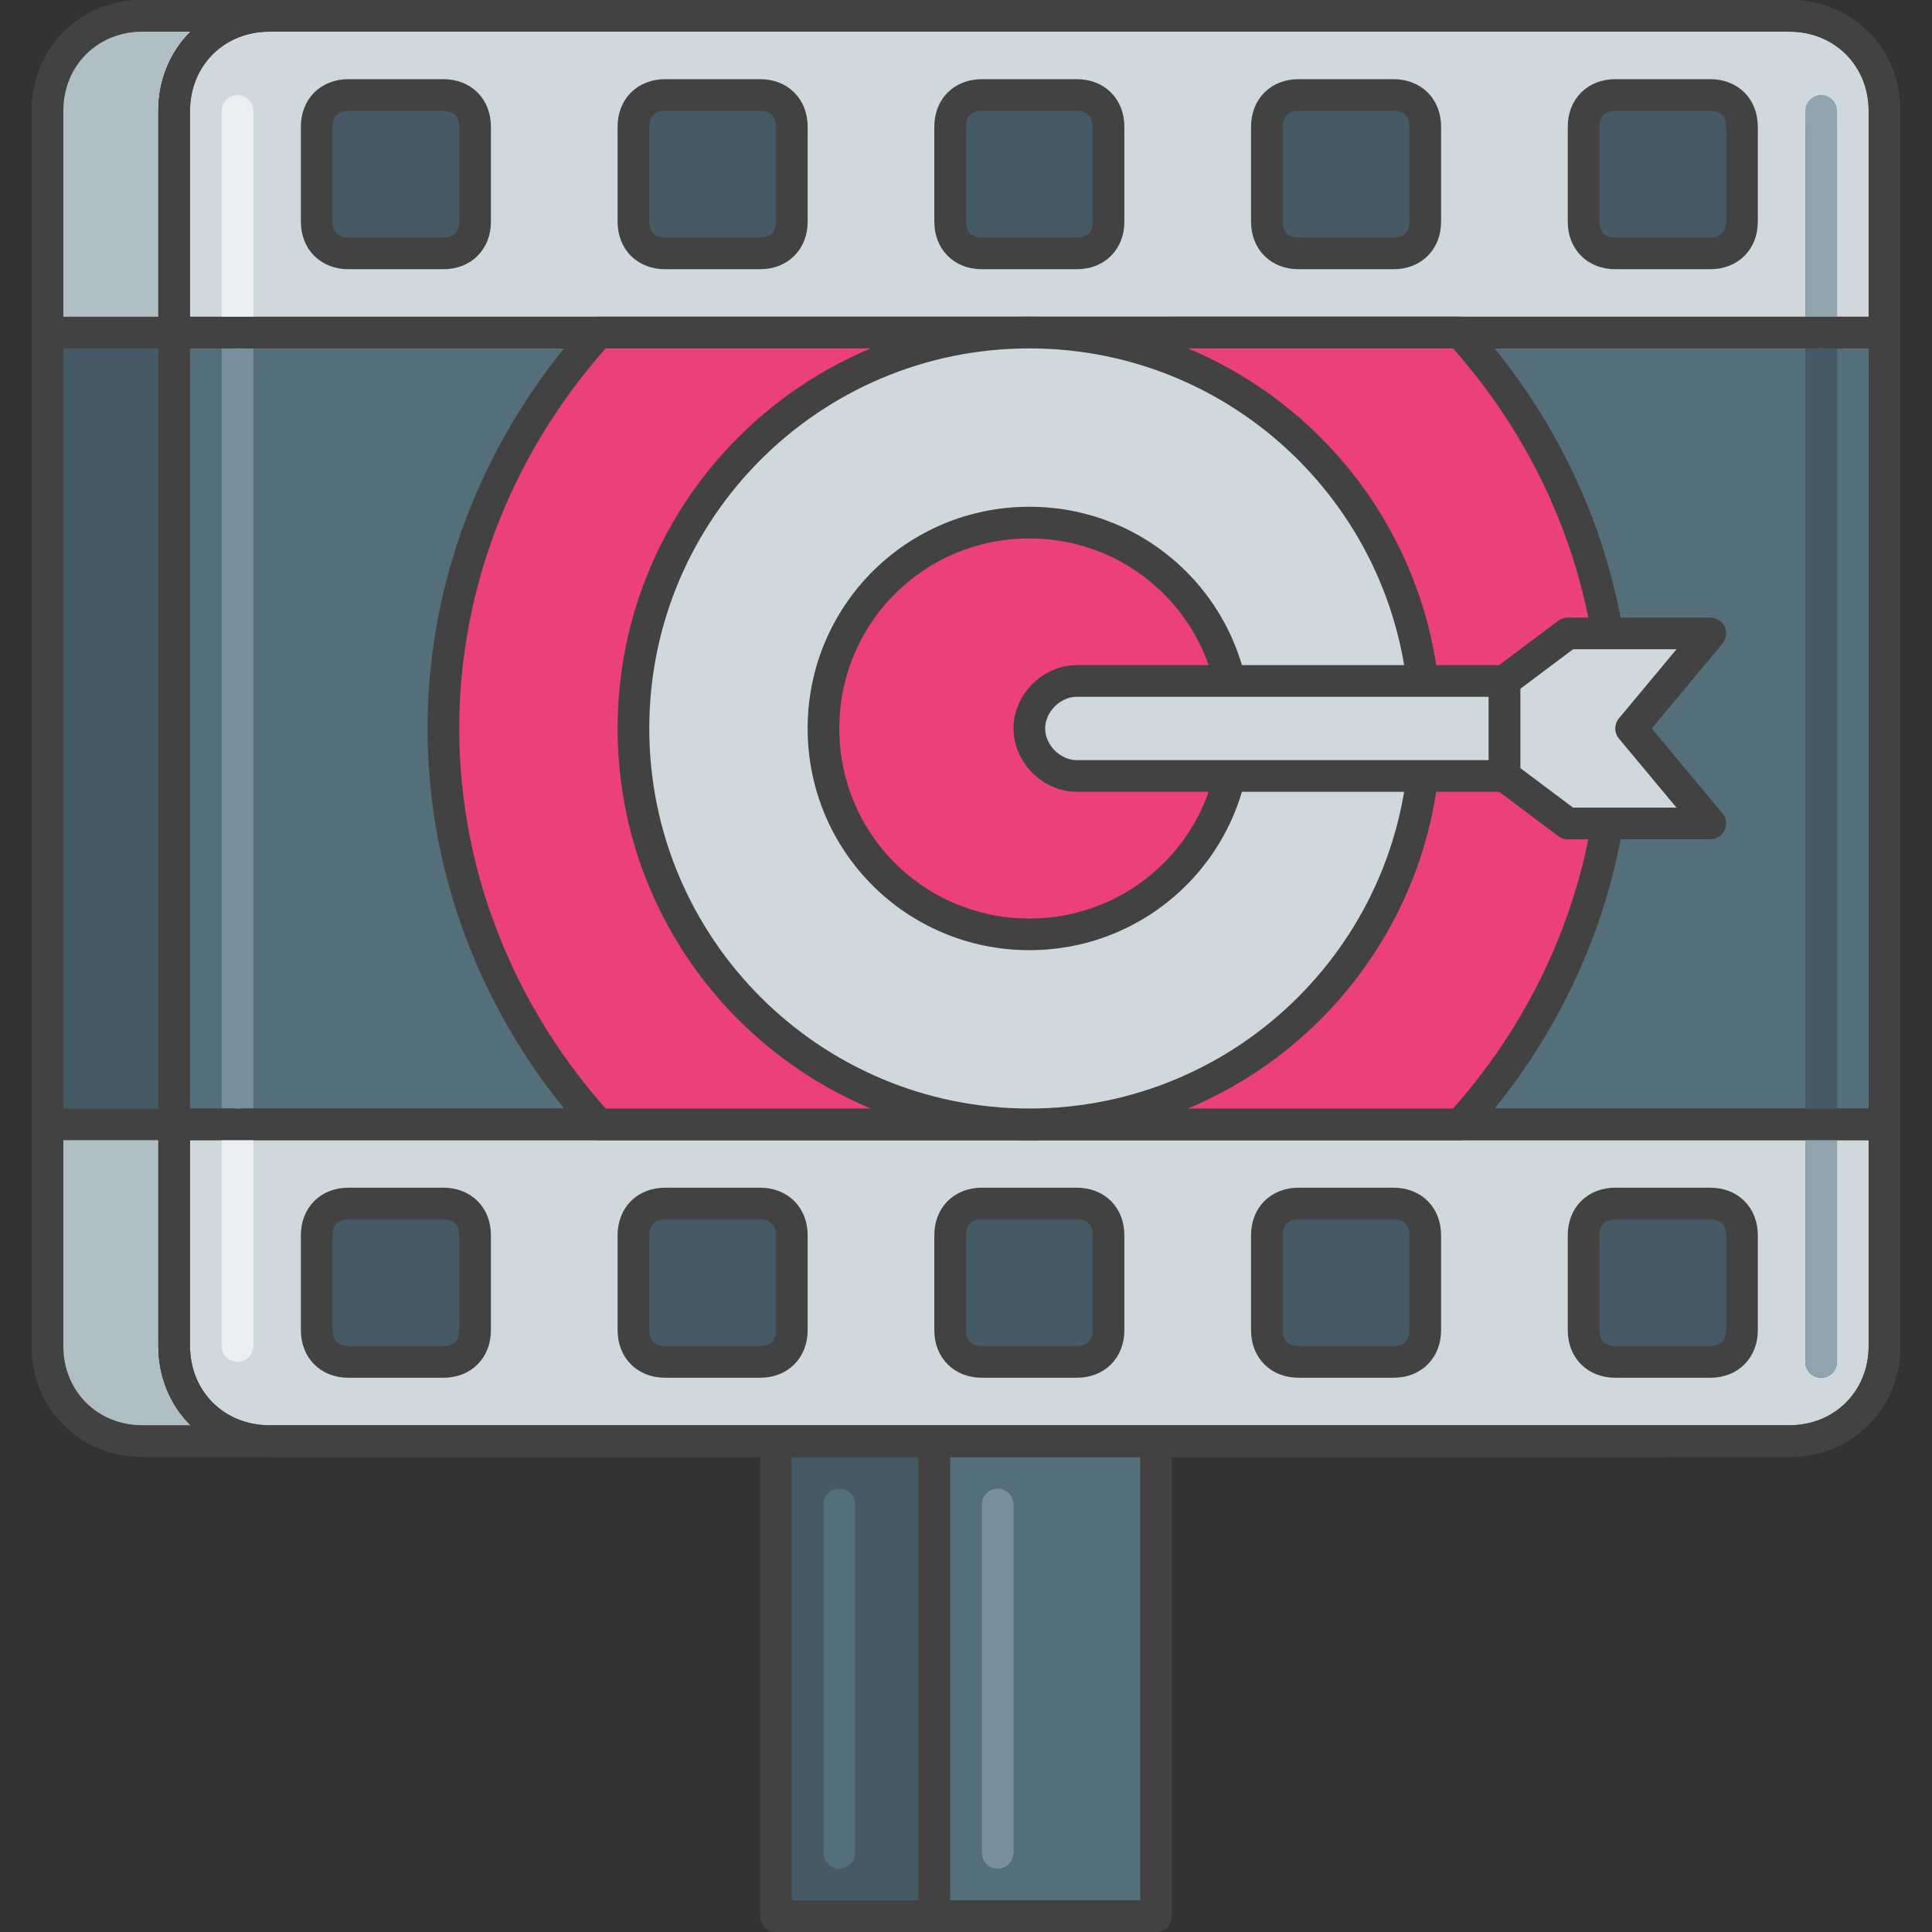
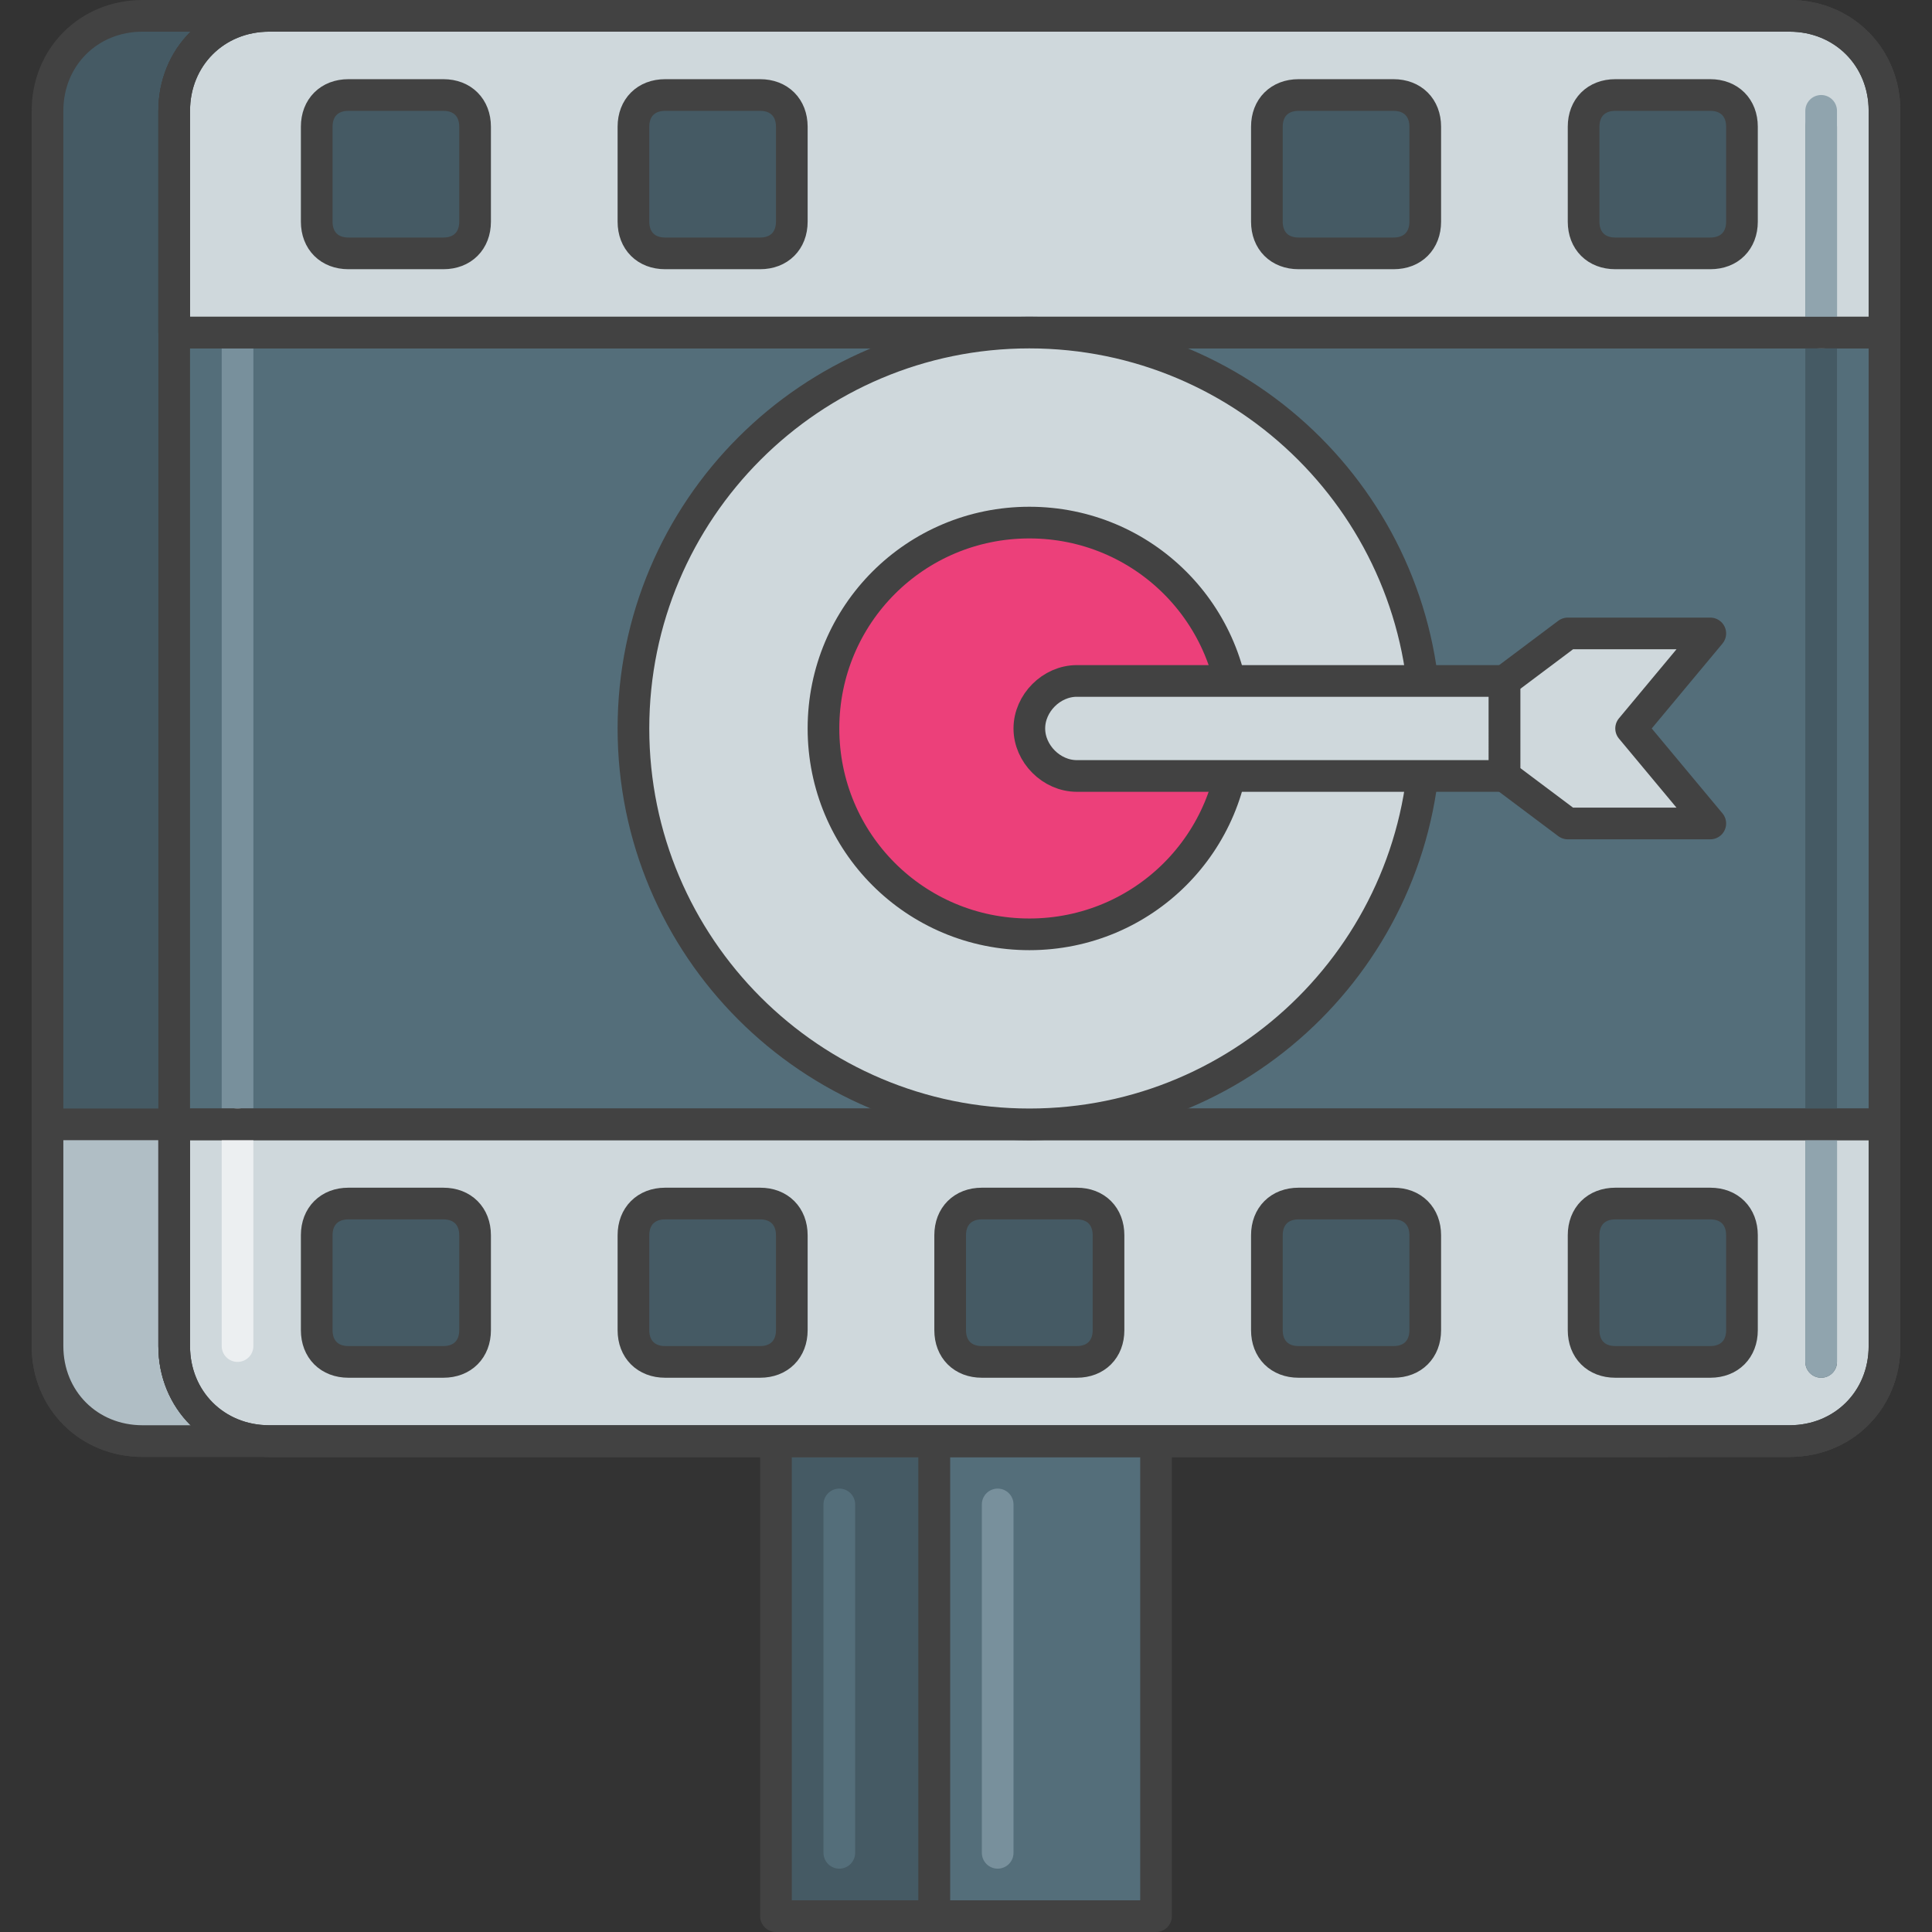
<svg xmlns="http://www.w3.org/2000/svg" version="1.1" id="Layer_1" x="0px" y="0px" viewBox="0 0 61 61" style="enable-background:new 0 0 61 61;" xml:space="preserve">
  <rect x="0" y="0" width="61" height="61" fill="#333333" stroke="none" />
  <style type="text/css">
	.st0{fill:#455A64;stroke:#424242;stroke-linecap:round;stroke-linejoin:round;stroke-miterlimit:10;}
	.st1{fill:none;stroke:#546E7A;stroke-linecap:round;stroke-linejoin:round;stroke-miterlimit:10;}
	.st2{fill:#546E7A;stroke:#424242;stroke-linecap:round;stroke-linejoin:round;stroke-miterlimit:10;}
	.st3{fill:none;stroke:#78909C;stroke-linecap:round;stroke-linejoin:round;stroke-miterlimit:10;}
	.st4{fill:none;stroke:#455A64;stroke-linecap:round;stroke-linejoin:round;stroke-miterlimit:10;}
	.st5{fill:#FFA726;stroke:#424242;stroke-linecap:round;stroke-linejoin:round;stroke-miterlimit:10;}
	.st6{fill:none;stroke:#FB8C00;stroke-linecap:round;stroke-linejoin:round;stroke-miterlimit:10;}
	.st7{fill:none;stroke:#FFCC80;stroke-linecap:round;stroke-linejoin:round;stroke-miterlimit:10;}
	.st8{fill:#CFD8DC;stroke:#424242;stroke-linecap:round;stroke-linejoin:round;stroke-miterlimit:10;}
	.st9{fill:none;stroke:#ECEFF1;stroke-linecap:round;stroke-linejoin:round;stroke-miterlimit:10;}
	.st10{fill:none;stroke:#B0BEC5;stroke-linecap:round;stroke-linejoin:round;stroke-miterlimit:10;}
	.st11{fill:none;stroke:#424242;stroke-linecap:round;stroke-linejoin:round;stroke-miterlimit:10;}
	.st12{fill:#EC407A;stroke:#424242;stroke-linecap:round;stroke-linejoin:round;stroke-miterlimit:10;}
	.st13{fill:none;stroke:#F48FB1;stroke-linecap:round;stroke-linejoin:round;stroke-miterlimit:10;}
	.st14{fill:none;stroke:#D81B60;stroke-linecap:round;stroke-linejoin:round;stroke-miterlimit:10;}
	.st15{fill:#ECEFF1;stroke:#424242;stroke-linecap:round;stroke-linejoin:round;stroke-miterlimit:10;}
	.st16{fill:#26C6DA;stroke:#424242;stroke-linecap:round;stroke-linejoin:round;stroke-miterlimit:10;}
	.st17{fill:none;stroke:#00ACC1;stroke-linecap:round;stroke-linejoin:round;stroke-miterlimit:10;}
	.st18{fill:none;stroke:#80DEEA;stroke-linecap:round;stroke-linejoin:round;stroke-miterlimit:10;}
	.st19{fill:#B0BEC5;stroke:#424242;stroke-linecap:round;stroke-linejoin:round;stroke-miterlimit:10;}
	.st20{fill:none;stroke:#CFD8DC;stroke-linecap:round;stroke-linejoin:round;stroke-miterlimit:10;}
	.st21{fill:#E0E0E0;stroke:#424242;stroke-linecap:round;stroke-linejoin:round;stroke-miterlimit:10;}
	.st22{fill:#F57F17;stroke:#424242;stroke-linecap:round;stroke-linejoin:round;stroke-miterlimit:10;}
	.st23{fill:none;stroke:#F57F17;stroke-linecap:round;stroke-linejoin:round;stroke-miterlimit:10;}
	.st24{fill:#FB8C00;stroke:#424242;stroke-miterlimit:10;}
	.st25{fill:none;stroke:#0097A7;stroke-linecap:round;stroke-linejoin:round;stroke-miterlimit:10;}
	.st26{fill:#26C6DA;stroke:#0097A7;stroke-linecap:round;stroke-linejoin:round;stroke-miterlimit:10;}
	.st27{fill:none;stroke:#90A4AE;stroke-linecap:round;stroke-linejoin:round;stroke-miterlimit:10;}
	.st28{fill:#CFD8DC;}
	.st29{fill:none;stroke:#424242;stroke-linecap:round;stroke-linejoin:round;}
	.st30{fill:none;stroke:#424242;stroke-linecap:round;stroke-linejoin:round;stroke-dasharray:4.071,4.071;}
	.st31{fill:#90A4AE;stroke:#424242;stroke-linecap:round;stroke-linejoin:round;stroke-miterlimit:10;}
	.st32{fill:none;stroke:#78909C;stroke-linecap:round;stroke-miterlimit:10;}
	.st33{fill:none;stroke:#455A64;stroke-linecap:round;stroke-miterlimit:10;}
	.st34{fill:#78909C;stroke:#424242;stroke-linecap:round;stroke-linejoin:round;stroke-miterlimit:10;}
	.st35{fill:none;stroke:#546E7A;stroke-linecap:round;stroke-miterlimit:10;}
	.st36{fill:none;stroke:#FFA726;stroke-linecap:round;stroke-linejoin:round;stroke-miterlimit:10;}
	.st37{fill:#4DD0E1;stroke:#424242;stroke-linecap:round;stroke-linejoin:round;stroke-miterlimit:10;}
	.st38{fill:#00ACC1;stroke:#424242;stroke-linecap:round;stroke-linejoin:round;stroke-miterlimit:10;}
	.st39{fill:#D81B60;stroke:#424242;stroke-linecap:round;stroke-linejoin:round;stroke-miterlimit:10;}
	.st40{fill:none;stroke:#C2185B;stroke-linecap:round;stroke-linejoin:round;stroke-miterlimit:10;}
	.st41{fill:#FB8C00;stroke:#424242;stroke-linecap:round;stroke-linejoin:round;stroke-miterlimit:10;}
	.st42{fill:none;stroke:#37474F;stroke-linecap:round;stroke-linejoin:round;stroke-miterlimit:10;}
	.st43{fill:#B0BEC5;stroke:#424242;stroke-miterlimit:10;}
	.st44{fill:#37474F;stroke:#424242;stroke-linecap:round;stroke-linejoin:round;stroke-miterlimit:10;}
	.st45{fill:#F5F5F5;stroke:#424242;stroke-linecap:round;stroke-linejoin:round;stroke-miterlimit:10;}
	.st46{fill:none;stroke:#FAFAFA;stroke-linecap:round;stroke-linejoin:round;stroke-miterlimit:10;}
	.st47{fill:#F06292;stroke:#424242;stroke-linecap:round;stroke-linejoin:round;stroke-miterlimit:10;}
	.st48{fill:#F48FB1;stroke:#424242;stroke-linecap:round;stroke-linejoin:round;stroke-miterlimit:10;}
</style>
  <g id="Film_Advertising">
    <rect x="24.5" y="45.5" class="st0" width="7" height="15" />
    <rect x="29.5" y="45.5" class="st0" width="5" height="15" />
    <rect x="29.5" y="45.5" class="st2" width="7" height="15" />
    <line class="st3" x1="31.5" y1="58.5" x2="31.5" y2="47.5" />
    <line class="st1" x1="26.5" y1="58.5" x2="26.5" y2="47.5" />
    <path class="st0" d="M52.5,45.5h-48c-1.7,0-3-1.3-3-3v-39c0-1.7,1.3-3,3-3h48c1.7,0,3,1.3,3,3v39C55.5,44.2,54.2,45.5,52.5,45.5z" />
-     <path class="st19" d="M52.5,0.5h-48c-1.7,0-3,1.3-3,3v7h54v-7C55.5,1.8,54.2,0.5,52.5,0.5z" />
    <path class="st19" d="M4.5,45.5h48c1.7,0,3-1.3,3-3v-7h-54v7C1.5,44.2,2.8,45.5,4.5,45.5z" />
    <path class="st2" d="M56.5,45.5h-48c-1.7,0-3-1.3-3-3v-39c0-1.7,1.3-3,3-3h48c1.7,0,3,1.3,3,3v39C59.5,44.2,58.2,45.5,56.5,45.5z" />
    <path class="st3" d="M7.5,42.5v-39" />
    <path class="st8" d="M56.5,0.5h-48c-1.7,0-3,1.3-3,3v7h54v-7C59.5,1.8,58.2,0.5,56.5,0.5z" />
    <path class="st0" d="M14,8h-3c-0.6,0-1-0.4-1-1V4c0-0.6,0.4-1,1-1h3c0.6,0,1,0.4,1,1v3C15,7.6,14.6,8,14,8z" />
    <path class="st0" d="M24,8h-3c-0.6,0-1-0.4-1-1V4c0-0.6,0.4-1,1-1h3c0.6,0,1,0.4,1,1v3C25,7.6,24.6,8,24,8z" />
-     <path class="st0" d="M34,8h-3c-0.6,0-1-0.4-1-1V4c0-0.6,0.4-1,1-1h3c0.6,0,1,0.4,1,1v3C35,7.6,34.6,8,34,8z" />
    <path class="st0" d="M44,8h-3c-0.6,0-1-0.4-1-1V4c0-0.6,0.4-1,1-1h3c0.6,0,1,0.4,1,1v3C45,7.6,44.6,8,44,8z" />
    <path class="st0" d="M54,8h-3c-0.6,0-1-0.4-1-1V4c0-0.6,0.4-1,1-1h3c0.6,0,1,0.4,1,1v3C55,7.6,54.6,8,54,8z" />
    <path class="st8" d="M8.5,45.5h48c1.7,0,3-1.3,3-3v-7h-54v7C5.5,44.2,6.8,45.5,8.5,45.5z" />
    <path class="st0" d="M51,38h3c0.6,0,1,0.4,1,1v3c0,0.6-0.4,1-1,1h-3c-0.6,0-1-0.4-1-1v-3C50,38.4,50.4,38,51,38z" />
    <path class="st0" d="M41,38h3c0.6,0,1,0.4,1,1v3c0,0.6-0.4,1-1,1h-3c-0.6,0-1-0.4-1-1v-3C40,38.4,40.4,38,41,38z" />
    <path class="st0" d="M31,38h3c0.6,0,1,0.4,1,1v3c0,0.6-0.4,1-1,1h-3c-0.6,0-1-0.4-1-1v-3C30,38.4,30.4,38,31,38z" />
    <path class="st0" d="M21,38h3c0.6,0,1,0.4,1,1v3c0,0.6-0.4,1-1,1h-3c-0.6,0-1-0.4-1-1v-3C20,38.4,20.4,38,21,38z" />
    <path class="st0" d="M11,38h3c0.6,0,1,0.4,1,1v3c0,0.6-0.4,1-1,1h-3c-0.6,0-1-0.4-1-1v-3C10,38.4,10.4,38,11,38z" />
-     <path class="st9" d="M7.5,10.5v-7" />
    <path class="st9" d="M7.5,42.5v-7" />
    <path class="st4" d="M57.5,43V4" />
    <path class="st27" d="M57.5,10.5v-7" />
    <path class="st27" d="M57.5,43v-7" />
    <path class="st11" d="M56.5,0.5h-48c-1.7,0-3,1.3-3,3v7h54v-7C59.5,1.8,58.2,0.5,56.5,0.5z" />
    <path class="st11" d="M8.5,45.5h48c1.7,0,3-1.3,3-3v-7h-54v7C5.5,44.2,6.8,45.5,8.5,45.5z" />
-     <path class="st12" d="M14,23c0,4.8,1.9,9.2,4.9,12.5h27.2c3-3.3,4.9-7.7,4.9-12.5s-1.9-9.2-4.9-12.5H18.9C15.9,13.8,14,18.2,14,23z   " />
    <path class="st8" d="M32.5,10.5C25.6,10.5,20,16.1,20,23c0,6.9,5.6,12.5,12.5,12.5C39.4,35.5,45,29.9,45,23   C45,16.1,39.4,10.5,32.5,10.5z" />
    <path class="st12" d="M32.5,16.5c-3.6,0-6.5,2.9-6.5,6.5c0,3.6,2.9,6.5,6.5,6.5c3.6,0,6.5-2.9,6.5-6.5C39,19.4,36.1,16.5,32.5,16.5   z" />
    <polygon class="st8" points="49.5,26 47.5,24.5 47.5,21.5 49.5,20 54,20 51.5,23 54,26  " />
    <path class="st8" d="M47.5,24.5H34c-0.8,0-1.5-0.7-1.5-1.5v0c0-0.8,0.7-1.5,1.5-1.5h13.5V24.5z" />
  </g>
</svg>